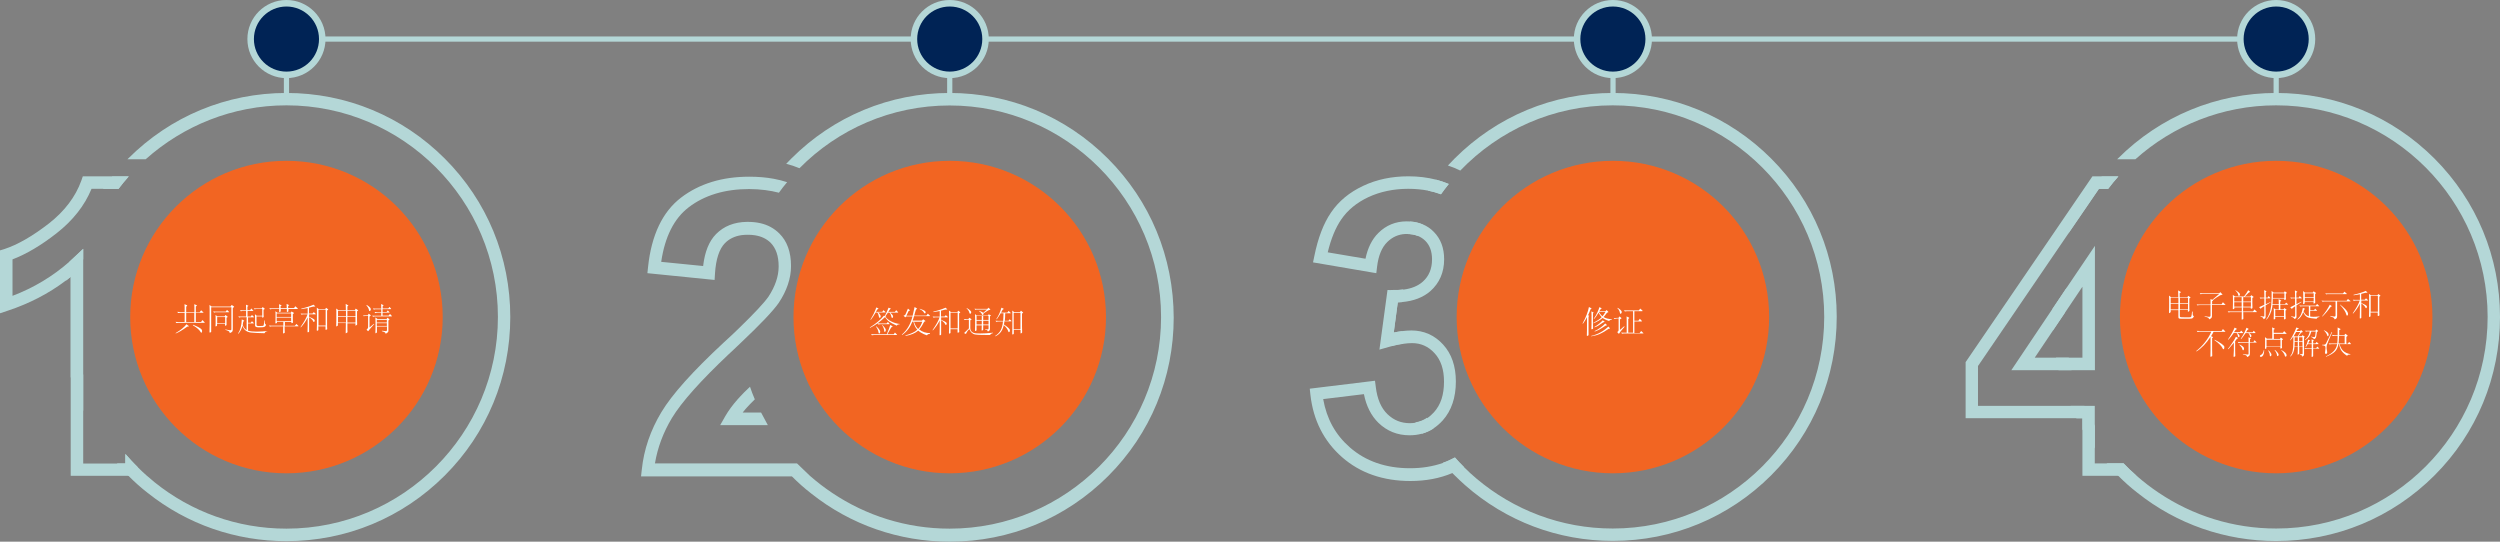
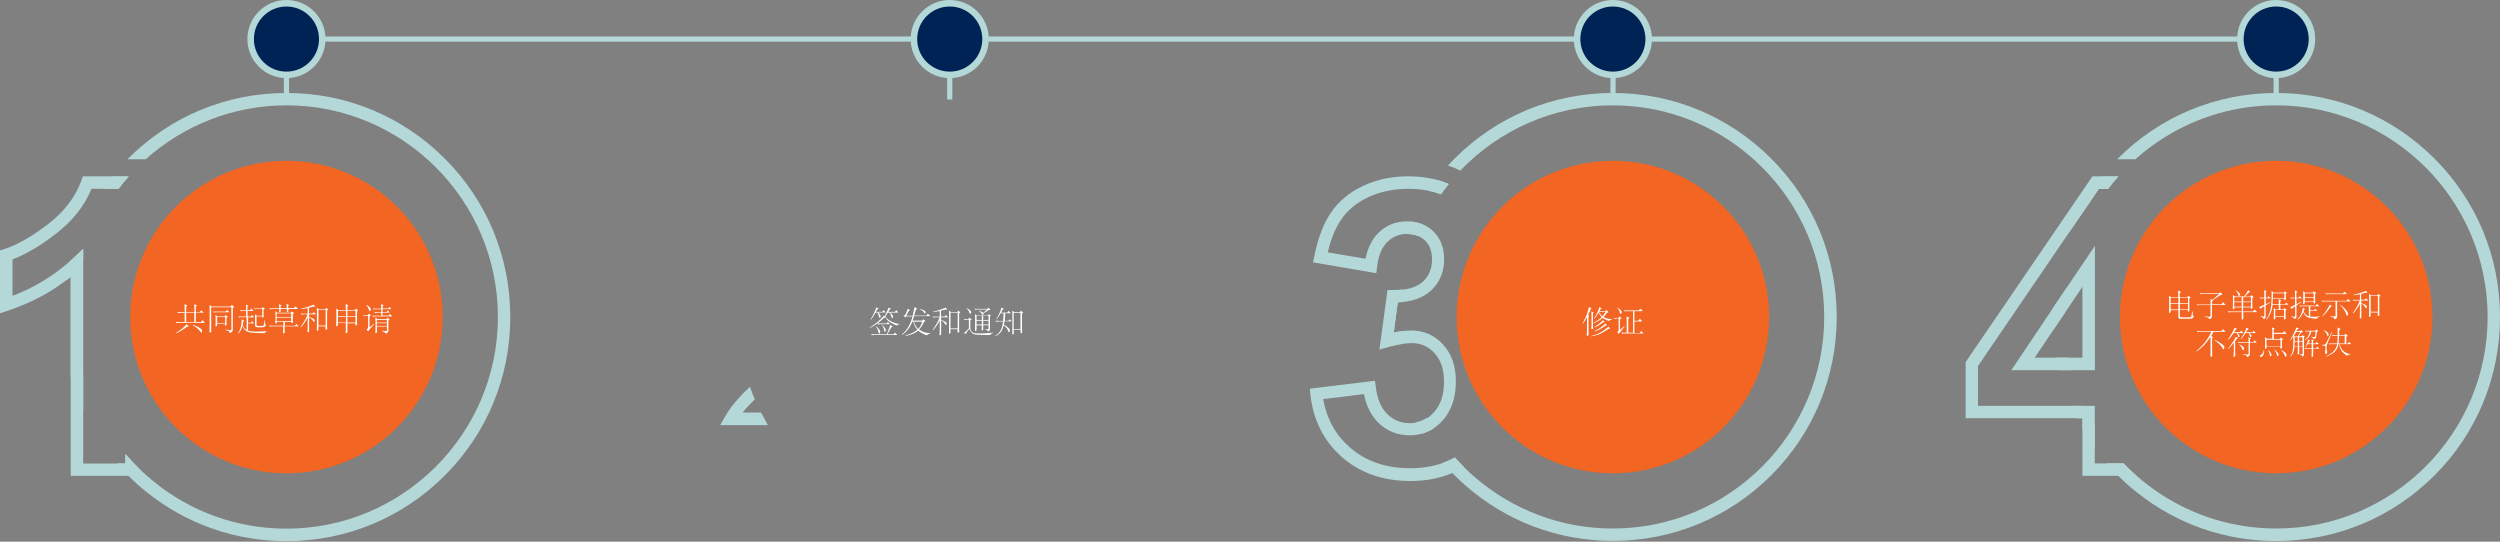
<svg xmlns="http://www.w3.org/2000/svg" version="1.1" id="Layer_1" x="0px" y="0px" viewBox="0 0 1920 416" style="enable-background:new 0 0 1920 416;" xml:space="preserve">
  <rect x="0" y="0" width="1920" height="416" fill="#808080" stroke="none" />
  <style type="text/css">
	.st0{fill:#B4D7D7;}
	.st1{fill:#002355;}
	.st2{fill:#F26522;}
	.st3{fill:#FFFFFF;}
</style>
  <rect x="1746.1" y="30" class="st0" width="4" height="46.4" />
  <rect x="1236.8" y="30" class="st0" width="4" height="46.4" />
  <rect x="218" y="30" class="st0" width="4" height="46.4" />
  <path class="st0" d="M1576.3,237.2c-0.1,2.1-0.1,4.2-0.1,6.3c0,3.5,0.1,7.1,0.3,10.5l9.3-13.8c0.1-6.6,0.6-13.1,1.5-19.4  L1576.3,237.2z M1600.8,311.7h-10.6c1.4,3.2,2.9,6.4,4.5,9.6h4.6v8.5c2.9,5,6.1,9.9,9.6,14.7V327  C1605.9,322,1603.2,317,1600.8,311.7z M1869.7,121.8c-32.5-32.5-75.6-50.4-121.6-50.4c-45.9,0-89.1,17.9-121.6,50.4  c-0.2,0.2-0.4,0.4-0.5,0.5h14c28.7-25.7,66.6-41.4,108.1-41.4c89.5,0,162.4,72.9,162.4,162.5s-72.8,162.5-162.4,162.5  c-33.3,0-64.3-10.1-90.1-27.4c-6-4-11.7-8.4-17.1-13.1c-3.5-3-6.8-6.2-10-9.6h-13c2.7,3.2,5.6,6.3,8.6,9.3l0.3,0.3  c4.7,4.7,9.6,9.1,14.8,13.1c30.2,24,67.4,37,106.5,37c45.9,0,89.1-17.9,121.6-50.4s50.3-75.7,50.3-121.7  C1920,197.5,1902.1,154.3,1869.7,121.8z M1588.8,274.7h-9.8c0.6,3.2,1.3,6.4,2,9.6h9.9C1590.1,281.2,1589.4,278,1588.8,274.7z   M1614.2,135.5c-10.9,13.4-19.5,28.3-25.9,44.1l23.6-34.5h7.1c2.5-3.3,5.1-6.5,7.9-9.6H1614.2z" />
  <path class="st0" d="M1102.8,138c-2.1,2.7-4.2,5.5-6.1,8.4c3.5,0.7,6.7,1.6,9.9,2.8c1.9-2.7,3.9-5.3,6-7.9  C1109.5,140,1106.2,138.9,1102.8,138z M1096,320.8c-2.7,1.9-5.7,3-9,3.6c1.6,2.9,3.2,5.8,5,8.7c3.2-0.9,6.1-2.2,8.9-4  C1099.1,326.4,1097.5,323.6,1096,320.8z M1360.3,121.8c-32.5-32.5-75.6-50.4-121.6-50.4s-89.1,17.9-121.6,50.4  c-1.7,1.7-3.4,3.5-5.1,5.3c3.3,1.1,6.5,2.4,9.5,3.9c29.6-30.8,71.1-50.1,117.1-50.1c89.5,0,162.4,72.9,162.4,162.5  s-72.8,162.5-162.4,162.5c-39.8,0-76.2-14.4-104.5-38.2c-3.5-2.9-6.8-6-10.1-9.3c-2.3-2.3-4.6-4.7-6.7-7.1c-3,1.6-6,3-9.2,4.1  c2.2,2.6,4.5,5.1,6.9,7.5c0.7,0.7,1.4,1.4,2.1,2.1c2.7,2.7,5.4,5.2,8.2,7.7c31.4,27.6,71.2,42.7,113.4,42.7  c45.9,0,89.1-17.9,121.6-50.4s50.3-75.7,50.3-121.7C1410.6,197.5,1392.8,154.3,1360.3,121.8z M1070.4,255.4l3.1-23.2  c1.1,0,2.2-0.1,3.2-0.2c0.2-3.3,0.6-6.5,1-9.7c-2.5,0.3-5.3,0.5-8.2,0.4h-1.4c-0.8,6.9-1.2,13.9-1.2,20.9c0,7.5,0.5,14.9,1.4,22.2  c3.4-0.9,6.5-1.5,9.4-1.9c-0.4-3.1-0.7-6.3-0.9-9.5C1074.7,254.6,1072.6,254.9,1070.4,255.4z M1083.1,170.2  c-1.5,3.1-2.8,6.3-4.1,9.5c0.4,0,0.9,0,1.3,0c3.2,0,6,0.5,8.5,1.5c1.2-2.9,2.5-5.8,3.9-8.7C1089.8,171.2,1086.6,170.4,1083.1,170.2z  " />
  <path class="st0" d="M86.2,135.5c-2.5,3.1-4.9,6.3-7.2,9.6h12c2.5-3.3,5.1-6.5,7.9-9.6H86.2z M63.9,191.1l-8,7.5  c-0.8,0.7-1.6,1.5-2.4,2.2c-1.2,4.9-2.3,9.9-3.1,14.9c1.3-1,2.7-2,3.9-3.1v76.9c2.5,9,5.7,17.7,9.6,26.1v-27.7  c-4-14.1-6.2-29.1-6.2-44.5s2.2-30.3,6.2-44.5V191.1z M341.6,121.8C309.1,89.3,266,71.4,220,71.4s-89.1,17.9-121.6,50.4  c-0.2,0.2-0.4,0.4-0.5,0.5h14c28.8-25.7,66.7-41.4,108.1-41.4c89.5,0,162.4,72.9,162.4,162.5S309.6,406,220,406  c-38.2,0-73.3-13.2-101-35.4c-4.6-3.7-9-7.6-13.1-11.7c-3.3-3.3-6.5-6.7-9.6-10.3v7.3h-6.5c2.7,3.2,5.6,6.3,8.6,9.3l0.3,0.3  c4.7,4.7,9.6,9.1,14.8,13.1c30.2,24,67.4,37,106.5,37c45.9,0,89.1-17.9,121.6-50.4s50.3-75.7,50.3-121.7S374.1,154.3,341.6,121.8z" />
  <rect x="220" y="28" class="st0" width="1528.1" height="4" />
  <ellipse class="st0" cx="220" cy="30" rx="30" ry="30" />
  <ellipse class="st1" cx="220" cy="30" rx="25" ry="25" />
  <ellipse class="st2" cx="220" cy="243.5" rx="120" ry="120" />
  <path class="st0" d="M96.3,348.7v7.3H63.9V191.1l-8,7.5c-0.8,0.7-1.6,1.5-2.4,2.2C40.7,212.1,26,221,9.6,227.2v-28  c10.5-4,21.9-10.7,33.9-20.1C56,169.3,65,157.9,70.3,145H91c2.5-3.3,5.1-6.5,7.9-9.6H63.6l-1.1,3.2c-4.4,12.4-12.8,23.5-24.9,33  c-12.4,9.6-23.9,16.3-34.3,19.7l-3.3,1v48.3l6.3-2.1c16.2-5.4,31-13,44.1-22.9c1.3-1,2.7-2,3.9-3.1v152.9h51.6v-6.5  C102.5,355.7,99.4,352.2,96.3,348.7z" />
  <rect x="727.4" y="30" class="st0" width="4" height="46.4" />
  <g>
    <g>
      <ellipse class="st0" cx="729.4" cy="30" rx="30" ry="30" />
      <ellipse class="st1" cx="729.4" cy="30" rx="25" ry="25" />
    </g>
  </g>
-   <ellipse class="st2" cx="729.4" cy="243.5" rx="120" ry="120" />
-   <path class="st0" d="M850.9,121.8c-32.5-32.5-75.6-50.4-121.6-50.4s-89.1,17.9-121.6,50.4c-1.3,1.3-2.6,2.7-3.9,4  c3.5,0.9,6.9,2,10.2,3.4C643.4,99.4,684.3,81,729.3,81c89.5,0,162.4,72.9,162.4,162.5S818.9,406,729.3,406  c-33.3,0-64.3-10.1-90.1-27.4c-6-4-11.7-8.4-17.1-13.1l-10-9.6h-13H503c2-12.1,6.4-23.8,13-34.8c7.4-12.3,22.2-28.8,43.8-49.2  c0.9-0.8,1.7-1.6,2.6-2.4c2.1-1.9,4-3.8,5.9-5.6c15.9-15,25.6-25.3,29.7-31.2c6.3-9.4,9.5-19,9.5-28.4c0-10.7-3-19.1-9-25  c-3.9-3.9-8.8-6.6-14.6-7.9c-3-0.7-6.2-1-9.6-1c-0.2,0-0.4,0-0.6,0c-9.8,0.1-17.8,3.3-23.8,9.4c-5.3,5.4-8.6,13.4-9.9,24.5  l-32.2-3.2c2.8-19.2,9.9-33.3,21-41.8c12.2-9.4,27.9-14.1,46.5-14.1c4.4,0,8.5,0.3,12.5,0.8c3.6,0.5,7.1,1.1,10.4,2  c2-2.8,4.1-5.5,6.3-8.1c-3.3-1.1-6.7-1.9-10.3-2.6c-5.9-1.1-12.2-1.6-18.9-1.6c-20.7,0-38.3,5.4-52.3,16.1  c-14.2,10.9-22.7,28.7-25.3,53.2l-0.5,4.8l51.6,5.2l0.3-4.9c0.7-11.1,3.3-18.9,7.6-23.3c3.3-3.4,7.5-5.4,12.7-6.2  c1.5-0.2,3.2-0.3,4.9-0.3c2,0,3.8,0.1,5.5,0.4c5,0.8,8.9,2.7,12,5.7c4.1,4.2,6.2,10.1,6.2,18.3c0,7.5-2.7,15.3-7.8,23.1  c-3.2,4.6-10.8,12.8-22.8,24.4c-2.8,2.7-5.7,5.5-9,8.5c-0.8,0.7-1.6,1.5-2.4,2.2c-24.1,22.4-39.8,39.9-48.1,53.7  c-8.3,13.8-13.4,28.6-15,44l-0.6,5.3h115.9c4.7,4.7,9.6,9.1,14.8,13.1c30.2,24,67.4,37,106.5,37c45.9,0,89.1-17.9,121.6-50.4  s50.3-75.7,50.3-121.7C901.3,197.5,883.4,154.3,850.9,121.8z" />
  <path class="st0" d="M584.5,316.8h-10.8h-3.3c0.7-0.9,1.4-1.7,2.1-2.6c0.3-0.4,0.7-0.8,1-1.1c1.3-1.5,3.4-3.6,6.2-6.4  c-1.4-3.2-2.6-6.4-3.7-9.7c-3.2,3-5.7,5.5-7.5,7.5c-0.8,0.9-1.5,1.6-2.1,2.3c-3.7,4.2-6.8,8.4-9.2,12.5l-4.1,7.2h25.5h11.1  L584.5,316.8z" />
  <ellipse class="st0" cx="1238.7" cy="30" rx="30" ry="30" />
  <ellipse class="st1" cx="1238.7" cy="30" rx="25" ry="25" />
  <ellipse class="st2" cx="1238.7" cy="243.5" rx="120" ry="120" />
  <path class="st0" d="M1117.5,351.4c-3,1.6-6,3-9.2,4.1c-7.7,2.7-16.1,4.1-25.4,4.1c-18.6,0-34.1-5.4-46.2-16  c-11.1-9.7-17.8-21.9-20.5-37.1l31.3-3.8c1.8,9.2,5.6,16.6,11.1,22c6.6,6.4,14.6,9.6,24,9.6c3.3,0,6.4-0.4,9.3-1.2  c3.2-0.9,6.1-2.2,8.9-4c2.6-1.7,5-3.8,7.2-6.2c6.7-7.5,10.1-17.5,10.1-29.9c0-11.8-3.3-21.3-9.8-28.4c-6.6-7.2-14.8-10.8-24.3-10.8  c-2.3,0-4.7,0.2-7.3,0.5c-2,0.3-4.1,0.6-6.3,1.1l3.1-23.2c1.1,0,2.2-0.1,3.2-0.2c9-0.8,16.3-3.6,21.8-8.4c7-6.2,10.6-14.4,10.6-24.5  c0-8.7-2.7-15.8-8-21.1c-2.4-2.5-5.3-4.4-8.4-5.7c-2.9-1.2-6.1-2-9.6-2.2c-0.9-0.1-1.8-0.1-2.8-0.1c-8.4,0-15.8,3-21.7,8.9  c-4.9,4.8-8.2,11.5-9.9,19.8l-29-4.9c2.5-10.4,6-18.9,10.4-25.3c4.9-7.2,11.9-12.9,20.8-17.1c9-4.2,19.4-6.4,30.7-6.4  c5.4,0,10.5,0.5,15.2,1.4c3.5,0.7,6.7,1.6,9.9,2.8c1.9-2.7,3.9-5.3,6-7.9c-3.1-1.3-6.3-2.4-9.7-3.3c-6.6-1.7-13.7-2.6-21.3-2.6  c-12.7,0-24.4,2.4-34.7,7.3c-10.5,4.9-18.8,11.7-24.7,20.4c-5.8,8.4-10.1,19.7-12.9,33.6l-1,4.8l48.6,8.3l0.6-5  c1-8.4,3.6-14.8,7.9-19c3.9-3.8,8.4-5.8,13.7-6.1c0.4,0,0.9,0,1.3,0c3.2,0,6,0.5,8.5,1.5c2.1,0.9,4,2.1,5.6,3.7  c3.5,3.5,5.2,8.2,5.2,14.3c0,7.3-2.4,13-7.3,17.3c-3.6,3.1-8.4,5.1-14.5,5.9c-2.5,0.3-5.3,0.5-8.2,0.4h-1.4l-2.8-0.1l-6.2,45.8l7-2  c0.7-0.2,1.5-0.4,2.2-0.6c3.4-0.9,6.5-1.5,9.4-1.9c2.3-0.3,4.5-0.5,6.4-0.5c6.8,0,12.5,2.5,17.3,7.7c4.9,5.3,7.3,12.5,7.3,21.9  c0,10.1-2.5,17.7-7.7,23.5c-1.6,1.7-3.2,3.2-5,4.4c-2.7,1.9-5.7,3-9,3.6c-1.4,0.2-2.8,0.4-4.4,0.4c-6.9,0-12.5-2.3-17.3-6.9  c-4.9-4.7-7.9-11.7-9-21l-0.6-4.7l-50.1,6.1l0.5,4.7c2.2,19.6,10.4,35.7,24.3,47.9c13.9,12.2,31.6,18.3,52.5,18.3  c11.7,0,22.5-2,32.2-6.1c3.1-1.3,6.2-2.8,9.1-4.5C1121.9,356.3,1119.6,353.9,1117.5,351.4z" />
  <ellipse class="st0" cx="1748.1" cy="30" rx="30" ry="30" />
  <ellipse class="st1" cx="1748.1" cy="30" rx="25" ry="25" />
  <ellipse class="st2" cx="1748.1" cy="243.5" rx="120" ry="120" />
  <path class="st0" d="M1587.3,220.8l-11,16.4l-31.6,47.1h64.2v-95.5L1587.3,220.8z M1599.3,274.7h-36.7l13.9-20.7l9.3-13.8l13.5-20.1  L1599.3,274.7L1599.3,274.7z M1587.3,220.8l-11,16.4l-31.6,47.1h64.2v-95.5L1587.3,220.8z M1599.3,274.7h-36.7l13.9-20.7l9.3-13.8  l13.5-20.1L1599.3,274.7L1599.3,274.7z M1587.3,220.8l-11,16.4l-31.6,47.1h64.2v-95.5L1587.3,220.8z M1599.3,274.7h-36.7l13.9-20.7  l9.3-13.8l13.5-20.1L1599.3,274.7L1599.3,274.7z M1587.3,220.8l-11,16.4l-31.6,47.1h64.2v-95.5L1587.3,220.8z M1599.3,274.7h-36.7  l13.9-20.7l9.3-13.8l13.5-20.1L1599.3,274.7L1599.3,274.7z M1587.3,220.8l-11,16.4l-31.6,47.1h64.2v-95.5L1587.3,220.8z   M1599.3,274.7h-36.7l13.9-20.7l9.3-13.8l13.5-20.1L1599.3,274.7L1599.3,274.7z M1587.3,220.8l-11,16.4l-31.6,47.1h64.2v-95.5  L1587.3,220.8z M1599.3,274.7h-36.7l13.9-20.7l9.3-13.8l13.5-20.1L1599.3,274.7L1599.3,274.7z M1587.3,220.8l-11,16.4l-31.6,47.1  h64.2v-95.5L1587.3,220.8z M1599.3,274.7h-36.7l13.9-20.7l9.3-13.8l13.5-20.1L1599.3,274.7L1599.3,274.7z M1587.3,220.8l-11,16.4  l-31.6,47.1h64.2v-95.5L1587.3,220.8z M1599.3,274.7h-36.7l13.9-20.7l9.3-13.8l13.5-20.1L1599.3,274.7L1599.3,274.7z M1587.3,220.8  l-11,16.4l-31.6,47.1h64.2v-95.5L1587.3,220.8z M1599.3,274.7h-36.7l13.9-20.7l9.3-13.8l13.5-20.1L1599.3,274.7L1599.3,274.7z   M1587.3,220.8l-11,16.4l-31.6,47.1h64.2v-95.5L1587.3,220.8z M1599.3,274.7h-36.7l13.9-20.7l9.3-13.8l13.5-20.1L1599.3,274.7  L1599.3,274.7z M1630.9,355.9h-22.1v-44.2h-89.7v-30.6l69.3-101.6L1612,145h7.1c2.5-3.3,5.1-6.5,7.9-9.6h-20l-97.4,142.7v43.1h89.7  v44.2h41.6C1637.4,362.4,1634.1,359.2,1630.9,355.9z M1576.3,237.2l-31.6,47.1h64.2v-95.5l-21.5,32L1576.3,237.2z M1599.3,220.2  v54.6h-36.7l13.9-20.7l9.3-13.8L1599.3,220.2z M1587.3,220.8l-11,16.4l-31.6,47.1h64.2v-95.5L1587.3,220.8z M1599.3,274.7h-36.7  l13.9-20.7l9.3-13.8l13.5-20.1L1599.3,274.7L1599.3,274.7z M1587.3,220.8l-11,16.4l-31.6,47.1h64.2v-95.5L1587.3,220.8z   M1599.3,274.7h-36.7l13.9-20.7l9.3-13.8l13.5-20.1L1599.3,274.7L1599.3,274.7z M1587.3,220.8l-11,16.4l-31.6,47.1h64.2v-95.5  L1587.3,220.8z M1599.3,274.7h-36.7l13.9-20.7l9.3-13.8l13.5-20.1L1599.3,274.7L1599.3,274.7z M1587.3,220.8l-11,16.4l-31.6,47.1  h64.2v-95.5L1587.3,220.8z M1599.3,274.7h-36.7l13.9-20.7l9.3-13.8l13.5-20.1L1599.3,274.7L1599.3,274.7z M1587.3,220.8l-11,16.4  l-31.6,47.1h64.2v-95.5L1587.3,220.8z M1599.3,274.7h-36.7l13.9-20.7l9.3-13.8l13.5-20.1L1599.3,274.7L1599.3,274.7z M1587.3,220.8  l-11,16.4l-31.6,47.1h64.2v-95.5L1587.3,220.8z M1599.3,274.7h-36.7l13.9-20.7l9.3-13.8l13.5-20.1L1599.3,274.7L1599.3,274.7z   M1587.3,220.8l-11,16.4l-31.6,47.1h64.2v-95.5L1587.3,220.8z M1599.3,274.7h-36.7l13.9-20.7l9.3-13.8l13.5-20.1L1599.3,274.7  L1599.3,274.7z M1587.3,220.8l-11,16.4l-31.6,47.1h64.2v-95.5L1587.3,220.8z M1599.3,274.7h-36.7l13.9-20.7l9.3-13.8l13.5-20.1  L1599.3,274.7L1599.3,274.7z" />
  <g>
    <path class="st3" d="M156.9,247.3c0.2,0.2,0.4,0.4,0.4,0.5c0,0.1-0.2,0.1-0.5,0.1h-19.7c-0.5,0-1.2,0.1-1.6,0.2l-0.7-0.9   c0.6,0,1.2,0.1,1.8,0.1h5.2v-7.1h-3.4c-0.5,0-1.2,0.1-1.6,0.2l-0.7-0.9c0.6,0,1.2,0.1,1.8,0.1h3.9V236c0-1,0-1.6-0.1-2.4l1.8,0.8   c0.2,0.1,0.3,0.2,0.3,0.3c0,0.1-0.1,0.2-0.2,0.3l-0.6,0.5v4.3h6.3V236c0-1,0-1.6-0.1-2.4l1.8,0.8c0.2,0.1,0.3,0.2,0.3,0.2   c0,0.1-0.1,0.2-0.3,0.3l-0.6,0.5v4.4h2.9l1.2-1.5l1.5,1.4c0.2,0.2,0.3,0.3,0.3,0.4s-0.1,0.1-0.5,0.1h-5.4v7.1h4l1.1-1.5   L156.9,247.3z M145,250.4c0.1,0.1,0.1,0.1,0.1,0.2c0,0-0.1,0-0.2,0.1c-0.8,0-1,0.1-1.3,0.3c-3.8,2.7-6.3,4.2-8.6,5.1l-0.1-0.3   c3.7-2.1,6.9-4.8,8.3-6.8L145,250.4z M149.2,247.4v-7.1H143v7.1H149.2z M148.3,249.4c3.8,1.6,5.5,2.5,6.5,3.6   c0.3,0.4,0.4,0.8,0.4,1.3c0,0.6-0.2,1.2-0.5,1.2c-0.3,0-0.4-0.1-0.7-0.6c-0.6-1.2-2.7-3.3-5.9-5.1L148.3,249.4z" />
    <path class="st3" d="M179.6,235.3c0.1,0.1,0.2,0.2,0.2,0.3c0,0.1,0,0.2-0.2,0.3l-0.8,0.6v15.5c0,2.4,0,2.8-2,3.7   c-0.1,0-0.2,0.1-0.2,0.1c-0.1,0-0.2-0.1-0.2-0.3c-0.1-1-0.8-1.4-3.4-2.2l0.1-0.3c1.8,0.4,2.9,0.6,3.6,0.6c0.9,0,1-0.3,1-0.9v-16.7   h-15.5v16c0,0.4,0,2.3,0,2.7c0,0.3-0.1,0.5-0.6,0.6c-0.2,0.1-0.4,0.1-0.5,0.1c-0.2,0-0.2-0.2-0.2-0.6c0-0.7,0.1-4.3,0.1-5.1v-12   c0-1,0-2.6-0.1-3.5l1.6,1.2h14.6l0.8-1.2L179.6,235.3z M175.7,239.3c0.2,0.2,0.3,0.3,0.3,0.4c0,0.1-0.1,0.1-0.4,0.1h-9.6   c-0.5,0-1.2,0.1-1.6,0.3l-0.7-0.9c0.6,0,1.2,0.1,1.8,0.1h7.9l0.9-1.3L175.7,239.3z M174.7,243.1c0.1,0.1,0.2,0.2,0.2,0.3   c0,0.1-0.1,0.1-0.2,0.2L174,244v3.5c0,0.3,0,1.6,0,1.9c0,0.3-0.1,0.5-0.5,0.6c-0.3,0.1-0.4,0.2-0.5,0.2c-0.1,0-0.2-0.1-0.2-0.3   v-1.2h-6.1v1c0,0.5,0,0.6-0.5,0.8c-0.2,0.1-0.4,0.2-0.5,0.2c-0.1,0-0.2-0.1-0.2-0.3v-0.2c0-0.6,0.1-1.2,0.1-1.9v-4.6   c0-0.7,0-1.1-0.1-1.8l1.5,1.1h5.4l0.8-1.1L174.7,243.1z M172.9,248.2v-4.7h-6.1v4.7H172.9z" />
    <path class="st3" d="M205.4,254.3c-1.1,0.2-1.7,0.6-2,1.3c-0.1,0.2-0.2,0.3-0.5,0.3c-2.8,0-9-0.3-10.3-0.5c-3.5-0.6-5.2-2-6.4-5.2   c-0.6,2.5-1.7,4.5-3.1,6.1l-0.3-0.2c1.9-2.7,2.7-6.3,2.9-10.8l1.7,0.9c0.1,0,0.2,0.1,0.2,0.2c0,0-0.1,0.1-0.2,0.2l-0.6,0.4   c-0.1,1-0.2,1.8-0.4,2.7c0.7,1.8,1.6,3,3,3.8v-9.9h-4.1c-0.5,0-1.2,0.1-1.6,0.3l-0.7-0.9c0.6,0,1.2,0.1,1.8,0.1h4.2v-4.3h-2.4   c-0.5,0-1.2,0.1-1.6,0.3l-0.7-0.9c0.6,0,1.2,0.1,1.8,0.1h2.9v-1.1c0-0.9,0-2.4-0.1-3.2l1.6,0.7c0.2,0.1,0.3,0.2,0.3,0.2   c0,0.1-0.1,0.1-0.8,0.6v2.7h2.1l0.9-1.3l1.3,1.4c0.2,0.2,0.3,0.3,0.3,0.4c0,0.1-0.1,0.1-0.3,0.1h-4.2v4.3h2.5l0.9-1.2l1.3,1.3   c0.2,0.2,0.3,0.3,0.3,0.4s-0.1,0.1-0.4,0.1h-4.2v4.2h2.1l0.9-1.2l1.2,1.2c0.2,0.2,0.3,0.3,0.3,0.4c0,0.1-0.1,0.1-0.3,0.1h-4.2v5.6   c1.5,0.5,4,0.7,6.6,0.7c2.9,0,5.9-0.2,8.2-0.5L205.4,254.3z M203.2,246c0,2.2,0.3,2.8,0.9,3.2c0.1,0.1,0.2,0.2,0.2,0.3   c0,0.1,0,0.2-0.1,0.3c-0.7,1.3-1.2,1.3-2.4,1.5c-0.8,0.1-1.7,0.1-2.7,0.1c-1.4,0-3.2,0-3.2-1.5v-5.4c0-0.9,0-2.4-0.1-3.2l1.4,1.2   h4.2v-5.2h-4.2c-0.5,0-1.2,0.1-1.6,0.3l-0.7-0.8c0.6,0,1.2,0.1,1.8,0.1h4.3l0.7-1.1l1.5,1.2c0.1,0.1,0.2,0.2,0.2,0.2   s-0.1,0.1-0.2,0.2l-0.8,0.5v3.5c0,0.6,0,1.3,0.1,1.8v0.1c0,0.3-0.1,0.3-0.7,0.6c-0.2,0.1-0.3,0.1-0.3,0.1c-0.1,0-0.1-0.1-0.1-0.2   v-0.8H197v6.4c0,0.7,0.4,1,1.9,1c0.6,0,1.7,0,2.7-0.1c0.9-0.1,1.2-0.2,1.2-4.2H203.2z" />
    <path class="st3" d="M229,250.1c0.2,0.2,0.3,0.3,0.3,0.4c0,0.1-0.1,0.1-0.4,0.1h-10.3c0,1.8,0,3.5,0.1,4.5v0.2   c0,0.3-0.1,0.4-0.6,0.6c-0.2,0.1-0.4,0.2-0.5,0.2c-0.2,0-0.2-0.2-0.2-0.6v-0.2c0-1.4,0.1-3.3,0.1-4.7h-8.6c-0.5,0-1.2,0.1-1.6,0.3   l-0.7-0.9c0.6,0,1.2,0.1,1.8,0.1h9.2v-2.9h-4.9v0.7c0,0.2,0,0.2-0.5,0.4c-0.2,0.1-0.4,0.1-0.5,0.1c-0.2,0-0.2-0.1-0.2-0.3V248   c0-0.8,0.1-1.9,0.1-2.7v-4.9c0-0.3,0-1-0.1-1.4l1.5,1.2h10.3l0.6-1l1.7,1c0.1,0.1,0.2,0.1,0.2,0.2c0,0.1,0,0.1-0.1,0.2l-0.8,0.6   v3.9c0,1,0,1.8,0.1,2.4v0.1c0,0.2-0.1,0.3-0.6,0.5c-0.2,0.1-0.4,0.1-0.5,0.1c-0.1,0-0.1-0.1-0.1-0.2v-0.7h-5v2.9h7.7l1.1-1.4   L229,250.1z M228.5,236.7c0.2,0.1,0.2,0.3,0.2,0.4c0,0.1-0.1,0.2-0.3,0.2h-6.9c0,0.2,0,1.4,0,1.7c0,0.4-0.8,0.6-1,0.6   s-0.2-0.1-0.2-0.4c0-0.3,0-1.6,0-1.9h-4.7c0,0.2,0,1.4,0,1.7c0,0.2-0.1,0.3-0.5,0.5c-0.2,0.1-0.4,0.2-0.5,0.2   c-0.1,0-0.2-0.1-0.2-0.5c0-0.3,0-1.6,0-1.9h-5.3c-0.5,0-1.2,0.1-1.6,0.3l-0.7-0.9c0.6,0,1.2,0.1,1.8,0.1h5.8v-1.1   c0-0.6,0-1.3-0.1-2.1l1.7,0.8c0.2,0.1,0.3,0.1,0.3,0.2c0,0.1,0,0.1-0.8,0.5v1.6h4.7v-1.2c0-0.6,0-1.3-0.1-2.1l1.7,0.8   c0.2,0.1,0.3,0.1,0.3,0.2c0,0.1-0.1,0.1-0.8,0.5v1.7h4.5l1-1.4L228.5,236.7z M223.6,243.4v-2.7h-11.1v2.7H223.6z M223.6,246.7v-2.8   h-11.1v2.8H223.6z" />
    <path class="st3" d="M242.5,241.1c0.1,0.1,0.1,0.2,0.1,0.2s-0.1,0.1-0.2,0.1h-5v1.9c2.2,0.9,3.9,1.8,4.2,2.4   c0.1,0.2,0.1,0.4,0.1,0.5c0,0.6-0.3,1.1-0.7,1.1c-0.2,0-0.4-0.3-0.5-0.6c-0.2-0.6-1.3-2-3.1-3.1v6c0,2.1,0,4,0,4.7v0.2   c0,0.3-0.1,0.4-0.5,0.6c-0.2,0.1-0.4,0.1-0.5,0.1c-0.1,0-0.2-0.1-0.2-0.4v-0.3c0.1-1.4,0.1-3.6,0.1-4.9v-5.8   c-1.3,2.7-3.2,5.4-5.2,7.6l-0.3-0.2c2.9-4.2,4.5-7.1,5.4-9.8h-3c-0.5,0-1.2,0.1-1.6,0.3l-0.7-0.9c0.6,0,1.2,0.1,1.8,0.1h3.6v-4.3   c-1.6,0.3-3.3,0.6-4.8,0.8l-0.1-0.4c3.6-0.8,6.7-1.8,9.4-3l1.2,1.1c0.1,0.1,0.1,0.2,0.1,0.2c0,0.1,0,0.1-0.4,0.1   c-0.4,0-1,0.1-1.3,0.1c-0.9,0.3-1.9,0.5-3.1,0.8v4.5h2.7l1-1.1L242.5,241.1z M251.9,237.5c0.1,0.1,0.2,0.2,0.2,0.3   s-0.1,0.1-0.2,0.2l-0.7,0.4v10.8c0,1.8,0,2.5,0.1,3.2c0,0.1,0,0.2,0,0.2c0,0.3-0.1,0.4-0.6,0.6c-0.2,0.1-0.4,0.1-0.5,0.1   c-0.1,0-0.2-0.1-0.2-0.3v-2.4h-5.5v2.7c0,0.3-0.1,0.4-0.5,0.6c-0.2,0.1-0.4,0.1-0.5,0.1c-0.2,0-0.2-0.1-0.2-0.5v-0.2   c0-1.4,0.1-2.4,0.1-3.8v-10.5c0-0.9,0-2-0.1-2.7l1.5,1.1h4.9l0.8-1L251.9,237.5z M250.1,250v-12.1h-5.5V250H250.1z" />
    <path class="st3" d="M275,238.3c0.1,0,0.1,0.1,0.1,0.1s0,0.1-0.2,0.2l-0.7,0.5v6.6c0,0.6,0.1,3.5,0.1,3.5c0,0.3-1.2,0.9-1.2,0.9   c-0.1,0-0.1-0.1-0.1-0.3v-1.5h-6.2v1.9c0,2.6,0,4,0.1,4.7v0.1c0,0.3-0.1,0.3-0.6,0.6c-0.4,0.3-0.6,0.4-0.7,0.4c0,0-0.1,0-0.1-0.1   v-0.1c0.1-1.6,0.1-3.1,0.1-5.8v-1.9h-6.1v1.8c0,0.3-1.1,0.8-1.2,0.8c-0.1,0-0.1-0.1-0.1-0.2c0-0.9,0.1-2.6,0.1-4.6V239   c0-0.6,0-1.4-0.1-2.1l1.6,1.3h5.8V237c0-1.8,0-2.7-0.1-3.6l2,1.2c0,0,0.1,0.1,0.1,0.1c0,0,0,0.1-0.1,0.1l-0.7,0.5v2.9h5.7l0.7-1.2   L275,238.3z M265.7,242.8v-4.1h-6.1v4.1H265.7z M265.7,247.7v-4.4h-6.1v4.4H265.7z M273,242.8v-4.1h-6.2v4.1H273z M273,247.7v-4.4   h-6.2v4.4H273z" />
    <path class="st3" d="M287.4,248.9c-3.2,3.6-4,4.5-4.4,5.2c-0.1,0.2-0.2,0.2-0.3,0.2c-0.1,0-0.1,0-0.2-0.1l-1-1   c0.8-0.6,1.2-1.4,1.2-2v-8.8l-2.1,0.2c-0.4,0-0.7,0.1-1.1,0.3l-0.8-0.6c0.5,0,1,0,1.4-0.1l2.4-0.3l0.7-1l1.4,1.1   c0.1,0.1,0.2,0.2,0.2,0.3s-0.1,0.1-0.2,0.2l-0.8,0.6v8.4l3.3-2.8L287.4,248.9z M281.7,234.2c2.4,1.6,3.1,2.5,3.1,3.3   c0,0.7-0.5,1.4-0.8,1.4c-0.4,0-0.5-0.1-0.6-0.6c-0.1-0.8-0.5-2.1-2-3.8L281.7,234.2z M300.8,242.5c0.1,0.1,0.2,0.3,0.2,0.3   c0,0.1-0.1,0.2-0.4,0.2h-12.5c-0.5,0-1.2,0.1-1.6,0.3l-0.7-0.9c0.6,0,1.2,0.1,1.8,0.1h5.2v-2.3h-2.9c-0.5,0-1.2,0.1-1.6,0.3   l-0.7-0.9c0.6,0,1.2,0.1,1.8,0.1h3.4v-2.2h-4.1c-0.5,0-1.2,0.1-1.6,0.3l-0.7-0.9c0.6,0,1.2,0.1,1.8,0.1h4.6c0-1,0-2.6-0.1-3.5   l1.7,0.8c0.2,0.1,0.2,0.1,0.2,0.2c0,0.1-0.1,0.2-0.7,0.7v1.7h4.3l0.9-1.2l1.1,1.2c0.1,0.2,0.2,0.3,0.2,0.4c0,0.1-0.1,0.1-0.3,0.1   h-6.3v2.2h3.1l0.9-1.2l1.2,1.3c0.1,0.2,0.2,0.3,0.2,0.3c0,0.1-0.1,0.1-0.4,0.1h-5v2.3h4.6l1.1-1.3L300.8,242.5z M298.9,245.1   c0.1,0.1,0.2,0.2,0.2,0.3s-0.1,0.2-0.2,0.3l-0.6,0.4v7.9c0,0.9-0.2,1.2-1.8,2.2c-0.1,0-0.1,0.1-0.2,0.1c-0.1,0-0.1-0.1-0.2-0.2   c-0.2-0.7-0.7-1.2-2.8-1.7l0-0.4c1.2,0.2,2.1,0.3,2.7,0.3c1,0,1.2-0.3,1.2-0.9v-2.6h-7.7v4.3c0,0.3-0.1,0.4-0.6,0.7   c-0.2,0.1-0.3,0.2-0.4,0.2c-0.1,0-0.2-0.2-0.2-0.6c0-0.5,0.1-3.2,0.1-3.4v-4.7c0-1,0-2.6-0.1-3.5l1.6,1.2h7l0.7-1L298.9,245.1z    M297.1,247.7v-2.1h-7.7v2.1H297.1z M297.1,250.3v-2.1h-7.7v2.1H297.1z" />
  </g>
  <g>
    <path class="st3" d="M690.8,249.1c-1.2,0-1.7,0.3-2,0.9c0,0-0.1,0.1-0.1,0.1c0,0-0.1,0-0.2-0.1c-5.2-2.3-6.9-3.6-8.8-6.5   c-3.9,3.7-7.2,6.1-11.5,8.3l-0.2-0.3c4.9-3,9-6.6,10.9-9.1l0.6,0.3c1.3-2.5,2.2-4.5,2.9-6.4l1.6,0.6c0.1,0,0.2,0.1,0.2,0.2   s-0.1,0.1-0.2,0.1c-0.5,0.2-1.1,1.2-1.8,2.3h5.1l1-1.3l1.3,1.4c0.2,0.2,0.2,0.3,0.2,0.4c0,0.1-0.1,0.1-0.3,0.1h-5.8   c1.3,1.1,2.1,2.1,2.2,2.8v0.1c0,0.6-0.3,1.2-0.7,1.2c-0.3,0-0.5-0.4-0.6-0.9c-0.1-0.8-0.7-2.3-1.4-3.2h-1.3c-0.6,1-1.2,1.9-1.9,2.8   c0.6,0.3,0.6,0.4,0.6,0.4s-0.1,0.1-0.5,0.1c2.1,2.8,6.7,5,10.8,5.4V249.1z M679.9,239.5c0.2,0.2,0.2,0.3,0.2,0.4   c0,0.1-0.1,0.1-0.3,0.1h-5.4c1.5,1.3,2,2.5,2,3s-0.3,1.1-0.8,1.1c-0.3,0-0.5-0.4-0.6-0.9c-0.1-0.7-0.5-2.3-1.2-3.2h-1.3   c-1.2,2.1-2.7,4.4-3.7,5.6l-0.3-0.2c1.8-2.8,3.5-6.2,4.5-9.3l1.5,0.7c0.1,0.1,0.2,0.1,0.2,0.2c0,0.1-0.1,0.1-0.3,0.2   c-0.3,0.1-0.8,0.6-1.1,1.2c-0.2,0.4-0.4,0.7-0.6,1.1h4.9l0.9-1.3L679.9,239.5z M688.7,256.8c0.2,0.2,0.3,0.3,0.3,0.4   c0,0.1-0.1,0.1-0.4,0.1h-17.5c-0.5,0-1.1,0.1-1.5,0.2l-0.6-0.9c0.5,0,1.1,0.1,1.6,0.1h10.4c1.4-3.2,2.1-5,2.7-7.1l1.7,0.9   c0.1,0,0.2,0.1,0.2,0.2s-0.1,0.1-0.3,0.2c-0.6,0.3-0.7,0.4-1.2,1.2c-0.2,0.5-0.9,1.5-2.6,4.6h4.9l0.9-1.3L688.7,256.8z M673,250.6   c0.6,0.5,3,2.8,3,4.2c0,0.7-0.4,1.4-0.8,1.4c-0.2,0-0.4-0.3-0.5-0.9c-0.2-1.4-0.7-2.8-1.9-4.4L673,250.6z M683,248.5   c0.1,0.2,0.2,0.3,0.2,0.4c0,0.1-0.1,0.1-0.4,0.1h-6.8c-0.5,0-1.1,0.1-1.5,0.2l-0.6-0.9c0.5,0,1.1,0.1,1.6,0.1h5.4l1-1.1L683,248.5z    M677.6,249.5c1.5,1.5,2.5,2.8,2.7,3.7c0,0.1,0,0.2,0,0.3c0,0.7-0.4,1.4-0.8,1.4c-0.3,0-0.5-0.3-0.5-1.3c0-0.8-0.6-2.4-1.6-4   L677.6,249.5z" />
    <path class="st3" d="M714.2,256.4c-1.3,0.1-1.8,0.4-2.2,1c0,0.1-0.1,0.1-0.2,0.1c0,0-4-1.2-6.6-3.6c-2.3,2-5.4,3.3-9.7,4.1   l-0.1-0.4c4-1.2,7-2.4,9.1-4.4c-1.6-1.7-2.5-3.7-3-6.2h-0.8c-1.6,4-3.8,7.4-7.9,10.3l-0.2-0.3c4.2-3.7,6.6-7.9,8.2-14H696l-0.6,0.6   c-0.1,0.1-0.2,0.1-0.2,0.1c0,0-0.1,0-0.1-0.1l-1.2-1.2c1.2-0.3,1.3-0.5,1.7-1.4l1.7-4l1.4,1.2c0.1,0.1,0.1,0.1,0.1,0.2   s0,0.1-0.1,0.1l-0.9,0.4l-1.7,3.6h4.8c0.5-2,1-4.2,1.5-6.7l1.8,1.1c0.1,0.1,0.2,0.1,0.2,0.2c0,0-0.1,0.1-0.2,0.1   c-0.4,0.2-0.8,0.7-1,1.3c-0.4,1.4-0.7,2.7-1.1,3.9h9.3l1.2-1.5l1.5,1.5c0.1,0.1,0.2,0.3,0.2,0.3s-0.1,0.1-0.3,0.1h-12   c-0.3,1.2-0.7,2.3-1.1,3.4h7.2l0.9-1l1.6,1.2c0.1,0.1,0.2,0.1,0.2,0.2s-0.1,0.1-0.3,0.2c-0.6,0.1-0.8,0.4-1.2,1.1   c-1,2.1-2.1,3.7-3.4,5.1c2.4,1.9,5.3,2.9,8.3,2.8V256.4z M701.9,247.1c0.8,2.4,1.9,4.3,3.2,5.6c1.4-1.4,2.4-3.2,3.2-5.6H701.9z    M706.4,237.1c1.9,0.6,3.8,1.4,4.3,2.1c0.1,0.2,0.2,0.4,0.2,0.6c0,0.4-0.2,0.9-0.6,0.9c-0.3,0-0.5-0.2-0.7-0.6   c-0.2-0.5-1.1-1.7-3.3-2.7L706.4,237.1z" />
    <path class="st3" d="M727.9,243.4c0.1,0.1,0.1,0.2,0.1,0.2c0,0-0.1,0.1-0.2,0.1h-5v1.9c2.2,0.9,3.9,1.8,4.2,2.4   c0.1,0.2,0.1,0.4,0.1,0.5c0,0.6-0.3,1.1-0.7,1.1c-0.2,0-0.4-0.3-0.5-0.6c-0.2-0.6-1.3-2-3.1-3.1v6c0,2.1,0,4,0,4.7v0.2   c0,0.3-0.1,0.4-0.5,0.6c-0.2,0.1-0.4,0.1-0.5,0.1c-0.1,0-0.2-0.1-0.2-0.4v-0.3c0.1-1.4,0.1-3.6,0.1-4.9v-5.8   c-1.3,2.7-3.2,5.4-5.2,7.6l-0.3-0.2c2.9-4.2,4.5-7.1,5.4-9.8h-3c-0.5,0-1.2,0.1-1.6,0.3l-0.7-0.9c0.6,0,1.2,0.1,1.8,0.1h3.6v-4.3   c-1.6,0.3-3.3,0.6-4.8,0.8l-0.1-0.4c3.6-0.8,6.7-1.8,9.4-3l1.2,1.1c0.1,0.1,0.1,0.2,0.1,0.2c0,0.1,0,0.1-0.4,0.1   c-0.4,0-1,0.1-1.3,0.1c-0.9,0.3-1.9,0.5-3.1,0.8v4.5h2.7l1-1.1L727.9,243.4z M737.3,239.7c0.1,0.1,0.2,0.2,0.2,0.3   s-0.1,0.1-0.2,0.2l-0.7,0.4v10.8c0,1.8,0,2.5,0.1,3.2c0,0.1,0,0.2,0,0.2c0,0.3-0.1,0.4-0.6,0.6c-0.2,0.1-0.4,0.1-0.5,0.1   c-0.1,0-0.2-0.1-0.2-0.3v-2.4H730v2.7c0,0.3-0.1,0.4-0.5,0.6c-0.2,0.1-0.4,0.1-0.5,0.1c-0.2,0-0.2-0.1-0.2-0.5v-0.2   c0-1.4,0.1-2.4,0.1-3.8v-10.5c0-0.9,0-2-0.1-2.7l1.5,1.1h4.9l0.8-1L737.3,239.7z M735.5,252.2v-12.1H730v12.1H735.5z" />
    <path class="st3" d="M762.6,255.8c-1,0.2-1.7,0.6-2,1.2c-0.1,0.2-0.3,0.3-0.6,0.3c-5,0-9-0.1-10.9-0.4c-2.3-0.3-3.7-2-4.2-3.3   c-0.2-0.4-0.3-0.7-0.5-0.7c-0.4,0-1.8,1.8-2.4,3.3c-0.1,0.2-0.1,0.2-0.2,0.2c0,0-0.1,0-0.2,0l-1.2-0.6l3.7-3.6v-6.6h-1.9   c-0.5,0-1,0.1-1.3,0.2l-0.7-0.8c0.6,0.1,1.2,0.1,1.6,0.1h1.9l0.7-1.1l1.6,1.1c0.1,0.1,0.2,0.1,0.2,0.2c0,0,0,0.1-0.2,0.2l-0.8,0.5   v5.9c0,2.5,1.7,3.9,4.4,4.1c0.7,0,1.8,0.1,2.9,0.1c2.7,0,6.4-0.2,10.1-0.6V255.8z M742.5,236.6c1.5,0.8,3.4,2.2,3.4,3.2   c0,0.6-0.5,1.2-0.8,1.2c-0.3,0-0.4-0.1-0.6-0.8c-0.2-1-1-2.4-2.2-3.4L742.5,236.6z M760.5,237.7c0.1,0.1,0.1,0.2,0.1,0.2   c0,0.1-0.1,0.1-0.3,0.1c-0.8,0-1.8,0.5-5,2.7c0,0.1,0.1,0.2,0.1,0.3c0,0.4-0.4,0.9-0.8,0.9c-0.2,0-0.3,0-0.5-0.6   c-0.4-0.9-1.1-1.6-2.2-2.4l0.1-0.2c1.7,0.6,2.5,1,3.1,1.6l3-2.6h-7.7c-0.6,0-1,0.1-1.3,0.3l-0.7-0.9c0.6,0.1,1.1,0.1,1.5,0.1h8.4   l1-0.9L760.5,237.7z M760.9,242.1c0.1,0,0.1,0.1,0.1,0.2c0,0,0,0.1-0.1,0.1l-0.6,0.5v9.5c0,1.1-0.1,1.4-1.5,2.2c0,0-0.1,0-0.1,0   c-0.1,0-0.1,0-0.1-0.1c-0.2-0.8-0.5-1.2-2.1-1.5l0.1-0.3c0.9,0.2,1.5,0.3,1.9,0.3c0.6,0,0.7-0.3,0.7-0.8v-2.4h-4.1   c0,1.7,0,2.5,0,3.1c0,0.1,0,0.1,0,0.2c0,0.3-0.1,0.4-0.5,0.6c-0.2,0.1-0.4,0.2-0.5,0.2c-0.2,0-0.2-0.1-0.2-0.5v-0.3   c0.1-1.1,0.1-2.2,0.1-3.2h-4v3.6c0,0.3-0.1,0.4-0.6,0.6c-0.2,0.1-0.3,0.1-0.4,0.1c-0.2,0-0.2-0.1-0.2-0.5c0-0.6,0.1-3.5,0.1-4.2   v-5.3c0-0.8,0-2.2-0.1-3l1.3,1.1h8.6l0.6-0.9L760.9,242.1z M754,245.7v-3.1h-4v3.1H754z M754,249.2v-2.9h-4v2.9H754z M759.2,245.7   v-3.1h-4.1v3.1H759.2z M759.2,249.2v-2.9h-4.1v2.9H759.2z" />
    <path class="st3" d="M776.5,246.2c0.2,0.1,0.3,0.3,0.3,0.4c0,0.1-0.1,0.2-0.4,0.2h-5c-0.1,0.9-0.2,1.7-0.4,2.4   c2.8,1.8,4.2,3.3,4.5,3.9c0.1,0.3,0.1,0.6,0.1,0.8c0,0.7-0.4,1.2-0.8,1.2c-0.2,0-0.3,0-0.5-0.8c-0.4-1.1-1.3-2.8-3.4-4.6   c-1,4.4-2.9,6.8-6.4,8.6l-0.2-0.3c3.8-2.5,5.4-5.4,6-11.1h-3.5c-0.5,0-1.2,0.1-1.6,0.3l-0.7-0.9c0.6,0,1.2,0.1,1.8,0.1h4.1   c0.2-1.7,0.2-3.6,0.3-5.8h-2.2c-0.9,1.6-2,3.2-3,4.6l-0.3-0.2c1.8-2.6,3.2-6.1,3.9-8.7l1.5,0.7c0.2,0.1,0.3,0.2,0.3,0.3   c0,0.1-0.1,0.1-0.3,0.2c-0.4,0.1-0.5,0.2-0.9,0.9c-0.3,0.6-0.6,1.1-0.9,1.7h4.8l1-1.3l1.4,1.3c0.2,0.2,0.3,0.3,0.3,0.4   c0,0.1-0.1,0.1-0.4,0.1h-3.9c0,2.2-0.1,4.1-0.3,5.8h2.8l0.9-1.2L776.5,246.2z M785.6,239.9c0.1,0.1,0.2,0.2,0.2,0.2   c0,0.1,0,0.1-0.1,0.2l-0.8,0.5v9.9c0,1.8,0,3.3,0.1,4.4v0.1c0,0.3-0.1,0.4-0.6,0.7c-0.2,0.1-0.4,0.2-0.5,0.2   c-0.1,0-0.1-0.1-0.1-0.4v-2.3h-5.2v2.8c0,0.3-0.1,0.4-0.6,0.6c-0.2,0.1-0.3,0.1-0.4,0.1c-0.1,0-0.2-0.2-0.2-0.6v-0.2   c0-1.4,0.1-3.6,0.1-4.9v-10.2c0-0.6,0-1.7-0.1-2.5l1.5,1.2h4.4l0.8-1.1L785.6,239.9z M783.7,252.9v-12.6h-5.2v12.6H783.7z" />
  </g>
  <g>
    <path class="st3" d="M1222.1,236.7c0.2,0.1,0.3,0.2,0.3,0.2c0,0.1-0.1,0.1-0.3,0.2c-0.4,0.2-0.6,0.4-0.7,0.8   c-0.6,1.6-1.2,3-1.8,4.2l0.7,0.3c0.1,0,0.2,0.1,0.2,0.2s-0.5,0.5-0.5,0.6v10c0,0.6,0,3.3,0,3.9c0,0.4-0.1,0.5-0.5,0.7   c-0.2,0.1-0.4,0.2-0.6,0.2c-0.2,0-0.2-0.2-0.2-0.6c0-0.6,0.1-3.6,0.1-4.2v-9.6c-1,1.9-1.9,3.5-3.1,5l-0.3-0.2   c2.7-4.8,4.3-9.4,4.9-12.6L1222.1,236.7z M1236.3,251.9c0.1,0.1,0.2,0.2,0.2,0.3c0,0.1-0.1,0.1-0.4,0.2c-0.5,0-0.7,0.1-1.1,0.4   c-4.6,3.2-7.8,4.7-12.9,5.5l-0.1-0.3c5.4-1.2,10.1-4.1,13.2-7.2L1236.3,251.9z M1223.6,239.9c0.2,0.1,0.3,0.2,0.3,0.2   c0,0.1,0,0.1-0.1,0.2l-0.4,0.3v8c0,1.7,0,2.5,0.1,3.5v0.1c0,0.3-0.1,0.4-0.6,0.6c-0.2,0.1-0.3,0.1-0.5,0.1c-0.2,0-0.2-0.2-0.2-0.7   c0-1.3,0.1-2.4,0.1-3.6v-6.4c0-0.9,0-2.4-0.1-3.1L1223.6,239.9z M1235.1,239.4c0.1,0.1,0.2,0.2,0.2,0.3s-0.1,0.1-0.2,0.1   c-0.5,0.1-1,0.4-1.4,1c-0.7,1-1.3,1.8-2.2,2.7c1.7,1,3.8,1.5,6.5,1.7l0,0.3c-1.2,0.1-1.7,0.4-2,0.8c-0.1,0.1-0.1,0.2-0.3,0.2   c-0.2,0-3.3-1.1-4.9-2.3c-1.6,1.4-3.8,2.7-7,4.1l-0.1-0.3c3.1-1.7,5-3,6.4-4.4c-0.9-0.9-1.6-2-2.4-3.5c-2,3.3-2.5,3.9-3.5,4.9   l-0.2-0.2c2-2.7,3.9-7,4.3-8.9l1.5,0.7c0.2,0.1,0.3,0.2,0.3,0.3c0,0.1-0.1,0.1-0.3,0.2c-0.3,0.1-0.4,0.3-0.8,0.8   c-0.2,0.4-0.5,0.7-0.7,1.1h4.7l0.9-0.9L1235.1,239.4z M1232.1,246.8c0.2,0.1,0.2,0.2,0.2,0.3c0,0.1-0.1,0.1-0.3,0.2   c-0.4,0.1-0.5,0.2-0.9,0.4c-3.5,2.4-4.4,3-6.5,3.7l-0.1-0.3c2.9-1.7,4.9-3.4,6.4-5.1L1232.1,246.8z M1234,249.5   c0.1,0.1,0.2,0.2,0.2,0.2c0,0.1-0.1,0.2-0.4,0.2c-0.5,0.1-0.6,0.1-1.2,0.5c-3.7,2.5-5.4,3.4-7.8,4.2l-0.2-0.3   c3.3-1.5,6.7-4.1,8.2-5.9L1234,249.5z M1227.9,239.5c0.5,1,1.7,2.5,2.8,3.4c0.9-1,1.6-2.1,2.3-3.4H1227.9z" />
    <path class="st3" d="M1247.7,250.9c-2.9,3.2-3.8,4.6-4.2,5.3c-0.1,0.1-0.1,0.2-0.2,0.2c0,0-0.1,0-0.1-0.1l-1.2-1.3   c0.7-0.4,1.1-0.9,1.1-1.6v-8.9l-1.5,0.1c-0.6,0-1.1,0.2-1.5,0.4l-0.8-0.8c0.6,0,1.2,0,1.7,0l2-0.1l0.8-1.1l1.4,1.2   c0.1,0.1,0.1,0.1,0.1,0.2c0,0.1-0.1,0.2-0.2,0.3l-1,0.6v8.1l3.2-2.8L1247.7,250.9z M1242.4,236.4c1.9,1.2,3.1,2.3,3.1,3.2   c0,0.7-0.5,1.4-0.9,1.4c-0.3,0-0.4-0.1-0.6-1.1c-0.1-0.7-0.6-2.1-1.9-3.3L1242.4,236.4z M1261.9,255.6c0.2,0.2,0.3,0.3,0.3,0.4   c0,0.1-0.1,0.1-0.4,0.1h-14.5c-0.5,0-1.2,0.1-1.6,0.2l-0.7-0.9c0.6,0,1.2,0.1,1.8,0.1h2.5v-9.2c0-1,0-2.4-0.1-3.3l1.8,0.9   c0.2,0.1,0.3,0.2,0.3,0.3c0,0.1-0.1,0.2-0.2,0.3l-0.6,0.4v10.6h3.7V239h-4.7c-0.5,0-1.2,0.1-1.6,0.2l-0.7-0.9   c0.6,0,1.2,0.1,1.8,0.1h9.6l1.1-1.4l1.6,1.4c0.1,0.1,0.2,0.3,0.2,0.4s-0.1,0.2-0.4,0.2h-5.9v7.3h3.1l1.1-1.5l1.4,1.5   c0.1,0.1,0.2,0.3,0.2,0.4c0,0.1-0.1,0.2-0.3,0.2h-5.5v8.9h4l1.2-1.6L1261.9,255.6z" />
  </g>
  <g>
    <path class="st3" d="M1684,239.3c-0.1,2.8,0.1,3,0.7,3.4c0.1,0.1,0.2,0.1,0.2,0.2c0,0.1,0,0.2-0.1,0.3c-0.9,1.6-1.1,1.6-5.8,1.6   c-1.2,0-2.6,0-3.6,0c-2.4-0.1-2.4-0.1-2.4-2.3v-4.3h-5.9v1.4c0,0.3-1.1,0.9-1.2,0.9s-0.1-0.1-0.1-0.1v-0.1c0.1-1.2,0.1-2.7,0.1-4.5   v-6c0-0.9,0-1.8-0.1-2.8l1.6,1.3h5.5v-1.7c0-1.9,0-2.7-0.1-3.6l2.1,1.3c0,0,0.1,0,0.1,0.1c0,0,0,0.1-0.1,0.1l-0.9,0.6v3.2h5.8   l0.8-1.1l1.7,1.2c0,0,0.1,0.1,0.1,0.1c0,0,0,0.1-0.1,0.1l-0.9,0.6v5.9c0,1.6,0,2.7,0.1,3.4v0.1c0,0.3-1,0.9-1.1,0.9   c-0.1,0-0.1-0.1-0.1-0.2v-1.2h-6.2v4.3c0,1.3,0,1.3,3.7,1.3c1.4,0,3,0,3.7,0c1.5-0.1,1.6-0.2,2-4.4L1684,239.3z M1673,232.7v-4   h-5.9v4H1673z M1673,237.6v-4.4h-5.9v4.4H1673z M1680.4,232.7v-4h-6.2v4H1680.4z M1680.4,237.6v-4.4h-6.2v4.4H1680.4z" />
    <path class="st3" d="M1708.8,233.7c0.2,0.2,0.4,0.3,0.4,0.4c0,0.1-0.1,0.1-0.5,0.1h-9.9v8.4c0,1.3-0.4,1.9-2,2.6c0,0-0.1,0-0.1,0   c-0.1,0-0.1,0-0.2-0.2c-0.2-1-0.5-1.1-3.4-1.9l0.1-0.3c1.6,0.3,2.7,0.5,3.3,0.5c1.1,0,1.2-0.4,1.2-1.4v-7.6h-8.4   c-0.5,0-1.2,0.1-1.6,0.3l-0.7-0.8c0.6,0,1.2,0.1,1.8,0.1h8.9v-1.7c0-0.9,0-2.1,0-2.6l1.3,0.7l5.4-4.6h-12.7c-0.5,0-1.2,0.1-1.6,0.3   l-0.7-0.9c0.6,0,1.2,0.1,1.8,0.1h13.1l1-0.8l1.4,1.6c0.1,0.1,0.2,0.2,0.2,0.3c0,0.1-0.1,0.1-0.3,0.1c-1.2,0.1-2.1,0.5-7.1,4.1   c0.1,0.1,0.2,0.2,0.2,0.2c0,0.1-0.1,0.2-0.8,0.6v2.4h7.2l1.1-1.6L1708.8,233.7z" />
    <path class="st3" d="M1733.1,239.3c0.1,0.1,0.2,0.2,0.2,0.3c0,0.1-0.1,0.1-0.3,0.1h-10.2c0,1.8,0,3.7,0.1,4.8v0.1   c0,0.4-0.1,0.5-0.6,0.7c-0.2,0.1-0.4,0.2-0.5,0.2c-0.2,0-0.2-0.2-0.2-0.6v-0.2c0-1.4,0.1-3.6,0.1-5h-8.5c-0.5,0-1.2,0.1-1.6,0.3   l-0.7-0.9c0.6,0,1.2,0.1,1.8,0.1h9v-3.1h-5.7v0.7c0,0.3-0.1,0.3-0.6,0.6c-0.2,0.1-0.3,0.1-0.4,0.1c-0.1,0-0.2-0.1-0.2-0.5v-0.2   c0-1.3,0.1-2.4,0.1-3.6v-4.5c0-0.5,0-1.6-0.1-2.2l1.7,1.2h6.9c1.3-1.6,2.6-3.6,3.2-4.8l1.4,1.1c0.1,0,0.1,0.1,0.1,0.2   c0,0.1-0.1,0.1-0.3,0.2c-0.6,0.1-1.2,0.6-3.8,3.4h4.2l0.8-1.1l1.6,1.2c0.1,0.1,0.2,0.2,0.2,0.2s-0.1,0.1-0.2,0.2l-0.8,0.5v4.2   c0,1.5,0,2.2,0.1,3.2c0,0.1,0,0.1,0,0.2c0,0.3-0.1,0.4-0.6,0.6c-0.2,0.1-0.4,0.1-0.5,0.1c-0.2,0-0.2-0.1-0.2-1h-5.9v3.1h7.6   l1.2-1.5L1733.1,239.3z M1721.6,231.6v-3.4h-5.7v3.4H1721.6z M1721.6,235.5v-3.4h-5.7v3.4H1721.6z M1716.9,222.9   c0.9,0.5,3.4,2.1,3.4,3.2c0,0.6-0.4,1.2-0.8,1.2c-0.3,0-0.4-0.2-0.6-1.1c-0.1-0.7-0.7-1.8-2.1-3.1L1716.9,222.9z M1728.7,231.6   v-3.4h-5.9v3.4H1728.7z M1728.7,235.5v-3.4h-5.9v3.4H1728.7z" />
    <path class="st3" d="M1743.7,232.3l-3.7,2.2v8.3c0,1.3-0.1,1.7-1.5,2.3c-0.1,0-0.1,0-0.1,0c-0.1,0-0.1-0.1-0.1-0.2   c0-0.8-0.5-1.2-2.3-1.8l0.1-0.3c1.2,0.2,1.8,0.3,2.3,0.3c0.6,0,0.6-0.2,0.6-0.5v-7.5l-0.7,0.4c-1.1,0.6-1.7,1.2-1.9,1.4   c-0.1,0.1-0.1,0.2-0.2,0.2c0,0-0.1,0-0.2-0.1l-1-1.1l4-1.8v-5h-1.3c-0.5,0-1.2,0.1-1.6,0.3l-0.7-0.9c0.6,0,1.2,0.1,1.8,0.1h1.8   v-2.3c0-1,0-2.6-0.1-3.5l1.6,0.8c0.1,0.1,0.2,0.1,0.2,0.2c0,0.1-0.1,0.1-0.6,0.5v4.3h1.4l0.8-1.2l1.2,1.3c0.1,0.1,0.2,0.2,0.2,0.3   c0,0.1-0.1,0.1-0.3,0.1h-3.3v4.5l3.6-1.6L1743.7,232.3z M1757.1,233.6c0.1,0.1,0.2,0.2,0.2,0.3c0,0.1-0.1,0.1-0.3,0.1h-5.7v3.6h2.4   l0.7-1l1.5,1.1c0.1,0.1,0.2,0.2,0.2,0.2c0,0.1-0.1,0.1-0.2,0.2l-0.6,0.4v3c0,0.5,0.1,2.7,0.1,3.1c0,0.3-0.1,0.4-0.6,0.6   c-0.2,0.1-0.4,0.1-0.5,0.1c-0.1,0-0.2-0.1-0.2-0.3v-1.6h-6.7v1.2c0,0.3,0,0.4-0.5,0.6c-0.2,0.1-0.4,0.1-0.5,0.1   c-0.2,0-0.2-0.1-0.2-0.4c0-0.1,0-0.2,0-0.4c0-0.7,0.1-1.5,0.1-2.4V239c0-0.6,0-1.7-0.1-2.4l1.4,1.1h2.5V234h-4.8   c-0.1,0.6-0.1,1.3-0.2,1.9c-0.5,3.5-2.4,7.7-4.5,9.6l-0.2-0.2c1.9-2.4,3.5-6.5,3.9-10.8c0.2-2.6,0.3-5.1,0.3-7.3c0-1.4,0-2.7,0-3.8   l1.5,1.3h8l0.6-1l1.4,1c0.1,0.1,0.2,0.2,0.2,0.3c0,0.1-0.1,0.1-0.8,0.6v1.9c0,1.1,0,1.5,0.1,1.9c0,0.1,0,0.2,0,0.3   c0,0.3-0.1,0.4-0.6,0.6c-0.2,0.1-0.4,0.1-0.5,0.1c-0.1,0-0.2-0.1-0.2-0.3v-0.8h-8.8c0,1.7-0.1,3-0.2,4.2h4.8c0-0.7,0-2.5-0.1-3.8   l1.8,1.1c0.2,0.1,0.2,0.2,0.2,0.2s-0.1,0.1-0.2,0.2l-0.6,0.4v2h3.7l0.8-1.2L1757.1,233.6z M1754.4,228.8v-3.5h-8.8   c0,1.3,0,2.5,0,3.5H1754.4z M1754.1,242.9v-4.8h-6.7v4.8H1754.1z" />
    <path class="st3" d="M1767.7,228.8c0.1,0.1,0.2,0.2,0.2,0.2c0,0.1-0.1,0.1-0.3,0.1h-3.9v4.5l3.7-1.9l0.2,0.3l-3.9,2.5v8   c0,1.7,0,1.9-1.4,2.4c-0.1,0-0.2,0-0.2,0c-0.1,0-0.2-0.1-0.2-0.2c-0.2-0.6-0.6-0.9-2.3-1.6l0-0.3c1.2,0.3,1.9,0.5,2.4,0.5   c0.6,0,0.7-0.4,0.7-1.2v-6.9l-0.8,0.5c-0.9,0.6-1.5,1.1-1.6,1.4c0,0.1-0.1,0.1-0.1,0.1c-0.1,0-0.2-0.1-0.3-0.2l-1-1l3.7-1.9v-5   h-1.5c-0.7,0-1.1,0.1-1.5,0.2l-0.7-0.8c0.5,0,1.2,0.1,1.8,0.1h1.9V227c0-1.8,0-3.1-0.1-4l1.8,1c0.1,0,0.1,0.1,0.1,0.1   s0,0.1-0.2,0.2l-0.6,0.4v3.9h1.8l0.8-1.2L1767.7,228.8z M1781.3,243.4c-1.2,0.3-1.8,0.6-2,1.2c0,0.1-0.1,0.2-0.3,0.2h-0.1   c-6.5-0.6-8-0.8-10-5.1c-1.2,3-2.4,4.5-4.3,5.8l-0.2-0.3c2.6-2.5,3.5-4.8,4.2-8.8l1.5,0.7c0.1,0,0.2,0.1,0.2,0.1   c0,0.1-0.4,0.4-0.6,0.5c-0.2,0.5-0.4,1-0.6,1.5c1.3,2.3,2.3,3.2,4.1,3.7v-7.7h-5.2c-0.5,0-1,0.1-1.3,0.2l-0.9-0.8   c0.5,0,1,0.1,1.8,0.1h11l0.9-1.3l1.5,1.5c0.1,0.1,0.2,0.2,0.2,0.2c0,0.1-0.1,0.1-0.3,0.1h-6.6v3h2.9l0.8-1.2l1.3,1.3   c0.2,0.2,0.2,0.3,0.2,0.3s-0.1,0.1-0.3,0.1h-5v4.4c0.7,0.1,1.6,0.2,2.6,0.2c1.2,0,2.8-0.1,4.5-0.3V243.4z M1778.6,224.9   c0.1,0.1,0.2,0.2,0.2,0.2c0,0-0.1,0.1-0.2,0.2l-0.6,0.4v3.4c0,1.4,0,2,0.1,3.1v0.1c0,0.3-0.1,0.4-0.6,0.7c-0.2,0.1-0.4,0.2-0.5,0.2   c-0.2,0-0.2,0-0.2-1.2h-6.8v0.8c0,0.3-0.1,0.4-0.5,0.6c-0.2,0.1-0.4,0.2-0.5,0.2c-0.1,0-0.2-0.1-0.2-0.4c0-0.1,0-0.3,0-0.4   c0-0.4,0.1-1.5,0.1-2.1v-4.7c0-1.2,0-1.8-0.1-2.5l1.4,1.2h6l0.7-1L1778.6,224.9z M1776.9,228.2v-2.9h-6.8v2.9H1776.9z    M1776.9,231.5v-2.8h-6.8v2.8H1776.9z" />
    <path class="st3" d="M1805,231.1c0.2,0.1,0.2,0.2,0.2,0.3c0,0-0.1,0.1-0.3,0.1h-10v10.7c0,1.8-0.1,2.3-1.4,2.9   c-0.2,0.1-0.3,0.1-0.5,0.1c-0.1,0-0.2-0.1-0.2-0.4c-0.1-0.6-0.7-1.1-3.1-1.8v-0.4c1.5,0.3,2.4,0.5,3,0.5c0.9,0,1-0.4,1-1.2v-10.4   h-8.4c-0.6,0-1.2,0.1-1.6,0.2l-0.8-0.8c0.6,0,1.3,0.1,1.9,0.1h17.4l1-1.4L1805,231.1z M1790.5,234.8c0.3,0.2,0.4,0.3,0.4,0.4   c0,0-0.1,0.1-0.2,0.1c-0.3,0.1-0.7,0.4-0.9,0.6c-1.5,2.1-3.7,4.8-6.2,7.2l-0.2-0.2c2.4-2.9,4.4-5.9,5.9-8.9L1790.5,234.8z    M1802.2,225.5c0.2,0.1,0.2,0.2,0.2,0.3c0,0-0.1,0.1-0.3,0.1H1788c-0.5,0-1,0-1.4,0.2l-0.9-0.8c0.6,0.1,1.3,0.1,1.8,0.1h11.9   l1.1-1.4L1802.2,225.5z M1797.2,233.9c2.4,1.8,6.1,5,6.1,7.2c0,0.9-0.5,1.3-0.7,1.3c-0.3,0-0.6-0.3-0.7-1c-0.4-1.8-2-4.3-4.8-7.3   L1797.2,233.9z" />
    <path class="st3" d="M1818.6,230.5c0.1,0.1,0.1,0.2,0.1,0.2c0,0-0.1,0.1-0.2,0.1h-5v1.9c2.2,0.9,3.9,1.8,4.2,2.4   c0.1,0.2,0.1,0.4,0.1,0.5c0,0.6-0.3,1.1-0.7,1.1c-0.2,0-0.4-0.3-0.5-0.6c-0.2-0.6-1.3-2-3.1-3.1v6c0,2.1,0,4,0,4.7v0.2   c0,0.3-0.1,0.4-0.5,0.6c-0.2,0.1-0.4,0.1-0.5,0.1c-0.1,0-0.2-0.1-0.2-0.4v-0.3c0.1-1.4,0.1-3.6,0.1-4.9v-5.8   c-1.3,2.7-3.2,5.4-5.2,7.6l-0.3-0.2c2.9-4.2,4.5-7.1,5.4-9.8h-3c-0.5,0-1.2,0.1-1.6,0.3l-0.7-0.9c0.6,0,1.2,0.1,1.8,0.1h3.6V226   c-1.6,0.3-3.3,0.6-4.8,0.8l-0.1-0.4c3.6-0.8,6.7-1.8,9.4-3l1.2,1.1c0.1,0.1,0.1,0.2,0.1,0.2c0,0.1,0,0.1-0.4,0.1   c-0.4,0-1,0.1-1.3,0.1c-0.9,0.3-1.9,0.5-3.1,0.8v4.5h2.7l1-1.1L1818.6,230.5z M1828,226.9c0.1,0.1,0.2,0.2,0.2,0.3   s-0.1,0.1-0.2,0.2l-0.7,0.4v10.8c0,1.8,0,2.5,0.1,3.2c0,0.1,0,0.2,0,0.2c0,0.3-0.1,0.4-0.6,0.6c-0.2,0.1-0.4,0.1-0.5,0.1   c-0.1,0-0.2-0.1-0.2-0.3v-2.4h-5.5v2.7c0,0.3-0.1,0.4-0.5,0.6c-0.2,0.1-0.4,0.1-0.5,0.1c-0.2,0-0.2-0.1-0.2-0.5v-0.2   c0-1.4,0.1-2.4,0.1-3.8v-10.5c0-0.9,0-2-0.1-2.7l1.5,1.1h4.9l0.8-1L1828,226.9z M1826.2,239.4v-12.1h-5.5v12.1H1826.2z" />
    <path class="st3" d="M1708.9,254.4c0.1,0.1,0.2,0.2,0.2,0.3c0,0.1-0.1,0.1-0.3,0.1h-8.8c-0.5,1-1.2,2.4-1.9,3.4l1.3,0.6   c0.1,0.1,0.2,0.1,0.2,0.2c0,0,0,0.1-0.1,0.2l-0.6,0.5v8.9c0,1.8,0,3.3,0.1,4.4v0.2c0,0.3-0.1,0.4-0.6,0.6c-0.3,0.1-0.5,0.2-0.6,0.2   c-0.2,0-0.2-0.1-0.2-0.4v-0.3c0.1-1.1,0.1-3,0.1-4.5v-10.1c-3.2,4.9-6.8,8.7-10.8,11.2l-0.2-0.3c4.8-3.8,9.2-9.2,11.6-14.9h-8.9   c-0.5,0-1.2,0.1-1.6,0.3l-0.7-0.9c0.6,0,1.2,0.1,1.8,0.1h17.3l1-1.5L1708.9,254.4z M1700.9,260.9c4.9,2.6,6.4,3.9,7.2,4.9   c0.2,0.2,0.2,0.6,0.2,1c0,0.7-0.2,1.4-0.7,1.4c-0.3,0-0.5-0.2-0.8-1c-0.5-1.2-2.8-3.7-6.1-6L1700.9,260.9z" />
    <path class="st3" d="M1718.5,259.4c0.2,0.1,0.4,0.2,0.4,0.3c0,0-0.1,0.1-0.4,0.2c-0.3,0.1-0.6,0.4-0.8,0.6c-0.4,0.5-0.7,1-1.1,1.5   v7.3c0,1.5,0,2.7,0.1,3.8v0.2c0,0.3-0.1,0.4-0.5,0.6c-0.3,0.1-0.5,0.2-0.6,0.2c-0.1,0-0.2-0.1-0.2-0.4c0-0.1,0-0.3,0-0.5   c0.1-1.2,0.2-2.9,0.2-4v-6c-1.7,2.1-3.1,3.8-4.2,5l-0.3-0.3c1.5-1.8,4.9-6.7,6.1-9.3L1718.5,259.4z M1722.6,255.4   c0.2,0.2,0.2,0.3,0.2,0.3c0,0.1-0.1,0.1-0.4,0.1h-4.2c1.4,1,1.8,1.7,1.8,2.3c0,0.5-0.4,0.9-0.7,0.9c-0.2,0-0.4-0.2-0.5-0.7   c0-0.5-0.5-1.8-1.1-2.6h-2.2c-1.4,2.1-2.7,3.7-4.1,5.2l-0.3-0.2c1.8-2.5,4.1-6.6,5.1-9.1l1.5,0.8c0.2,0.1,0.3,0.2,0.3,0.3   s-0.1,0.1-0.4,0.2c-0.2,0-0.6,0.3-0.8,0.6c-0.4,0.6-0.7,1.1-1.1,1.6h4.6l0.9-1.2L1722.6,255.4z M1732.9,262.7   c0.1,0.1,0.2,0.2,0.2,0.3c0,0.1-0.1,0.1-0.3,0.1h-4.9v8.2c0,1.5-0.1,2-1.8,2.8c-0.1,0-0.1,0.1-0.2,0.1s-0.1-0.1-0.2-0.3   c-0.2-0.8-0.7-1.2-3.2-1.8l0.1-0.3c1.8,0.3,2.9,0.5,3.5,0.5c0.7,0,0.8-0.2,0.8-0.7v-8.4h-6c-0.5,0-1.2,0.1-1.6,0.3l-0.7-0.9   c0.6,0,1.2,0.1,1.8,0.1h6.5c0-1,0-2.9-0.1-3.7l1.8,0.8c0.1,0,0.1,0.1,0.1,0.1s0,0.1-0.1,0.2l-0.6,0.4v2.2h2.6l0.9-1.4L1732.9,262.7   z M1720,264.6c2.4,1.1,3.3,2.1,3.4,2.8c0,0.1,0,0.3,0,0.4c0,0.7-0.3,1.2-0.7,1.2c-0.3,0-0.6-0.6-0.6-0.9c-0.1-0.8-1-2.1-2.3-3.2   L1720,264.6z M1732,255.3c0.2,0.2,0.3,0.3,0.3,0.4c0,0.1-0.1,0.1-0.4,0.1h-4.6c1.3,0.9,1.8,1.6,1.8,2.2c0,0.5-0.4,1-0.7,1   c-0.2,0-0.4-0.2-0.4-0.6c-0.1-0.7-0.5-1.7-1.2-2.6h-2.2c-1.2,1.8-2.6,3.7-3.4,4.6l-0.3-0.2c1.9-2.8,3.8-6.6,4.4-8.5l1.5,0.8   c0.1,0.1,0.2,0.1,0.2,0.2c0,0.1-0.1,0.1-0.3,0.2c-0.2,0.1-0.6,0.4-0.8,0.7c-0.3,0.5-0.6,1.1-1,1.6h5.1l0.9-1.2L1732,255.3z" />
    <path class="st3" d="M1738.9,268.8c0,2.7-0.6,4.1-1.4,4.8c-0.4,0.3-0.8,0.5-1.1,0.5c-0.5,0-0.8-0.3-0.8-0.7c0-0.3,0.2-0.5,0.6-0.7   c1.3-0.7,1.9-1.4,2.4-3.8H1738.9z M1755.9,256c0.1,0.1,0.2,0.2,0.2,0.3c0,0.1-0.1,0.1-0.3,0.1h-9.5v3.9h4.7l0.7-1.1l1.5,1.2   c0.1,0.1,0.1,0.1,0.1,0.2c0,0,0,0.1-0.1,0.2l-0.7,0.5v4.1c0,0.3,0.1,1.6,0.1,1.7c0,0.4-0.9,0.6-1.1,0.6s-0.2-0.1-0.2-0.3v-0.9   h-10.7v0.8c0,0.3,0,0.4-0.4,0.5c-0.2,0.1-0.4,0.1-0.5,0.1c-0.1,0-0.2-0.1-0.2-0.4v-0.1c0-0.8,0.1-1.5,0.1-2.3v-4.2   c0-0.6,0-1.5-0.1-2l1.5,1.2h4.1v-5.2c0-1,0-2.6-0.1-3.5l1.9,1c0.1,0.1,0.2,0.1,0.2,0.2c0,0-0.1,0.1-0.2,0.2l-0.7,0.3v2.5h7.1   l0.9-1.3L1755.9,256z M1751.4,266.2v-5.3h-10.7v5.3H1751.4z M1742.2,269c0.9,0.8,2.3,2.5,2.3,3.4c0,0.6-0.4,1.2-0.8,1.2   c-0.4,0-0.5-0.1-0.5-0.8c0-1-0.3-2-1.2-3.6L1742.2,269z M1747.1,268.7c1.2,0.9,2.9,2.8,2.9,3.7c0,0.6-0.5,1.1-0.8,1.1   c-0.3,0-0.4-0.2-0.5-0.9c-0.2-1.2-0.7-2.3-1.8-3.6L1747.1,268.7z M1752.1,268.8c2.9,1.6,4,2.8,4,4c0,0.7-0.4,1.1-0.7,1.1   c-0.4,0-0.6-0.2-0.7-0.8c-0.2-0.9-1-2.4-2.7-4.1L1752.1,268.8z" />
    <path class="st3" d="M1769.9,258.5c0.1,0.1,0.2,0.1,0.2,0.2s0,0.1-0.1,0.1l-0.5,0.3v12.5c0,1.3,0,1.6-1.3,2.2c-0.1,0-0.1,0-0.2,0   c-0.1,0-0.1-0.1-0.1-0.2c0-0.6-0.2-1-1.6-1.4l0.1-0.4c0.8,0.2,1.2,0.2,1.5,0.2c0.4,0,0.5-0.2,0.5-0.6v-5.2h-2.6v2.8   c0,0.4,0,2.1,0,2.5c0,0.3-0.1,0.4-0.5,0.6c-0.3,0.2-0.5,0.3-0.6,0.3c-0.1,0-0.1-0.1-0.1-0.3v-0.1c0-0.8,0.1-1.6,0.1-2.9v-2.9h-2.5   c-0.3,3.6-1.1,5.4-3,7.6l-0.3-0.2c1.7-2.3,2.4-4.7,2.4-11.2v-4.1c-0.8,1.3-1.5,2.2-2.3,3.1l-0.2-0.2c2-3.2,3.7-6.6,4.8-9.7l1.8,0.7   c0.1,0,0.2,0.1,0.2,0.2s-0.1,0.1-0.3,0.1c-0.3,0-0.8,0.3-1,0.6c-0.2,0.4-0.4,0.7-0.6,1.1h2.9l0.6-0.8l1.3,1.3   c0.1,0.1,0.1,0.2,0.1,0.2c0,0.1-0.1,0.1-0.4,0.2c-0.8,0.1-1.4,0.9-3,3.1h2.6l0.5-0.8L1769.9,258.5z M1766.6,255h-3.2   c-0.6,1.2-1.2,2.1-1.7,2.9l0.6,0.5h2.3L1766.6,255z M1764.7,265.9v-3.3h-2.4c0,1.2,0,2.3-0.1,3.3H1764.7z M1764.7,262.1V259h-2.4   v3.1H1764.7z M1768.3,262.1V259h-2.6v3.1H1768.3z M1768.3,265.9v-3.3h-2.6v3.3H1768.3z M1781,267.4c0.1,0.1,0.2,0.2,0.2,0.3   c0,0.1-0.1,0.1-0.3,0.1h-4.4v2.4c0,1.3,0,2.4,0,3.1v0.1c0,0.3-0.1,0.4-0.5,0.6c-0.2,0.1-0.4,0.1-0.5,0.1c-0.2,0-0.2-0.1-0.2-0.4   v-0.1c0-1,0.1-2.4,0.1-3.3v-2.4h-3.9c-0.4,0-0.8,0.1-1.1,0.2l-0.6-0.7c0.4,0,0.8,0,1.2,0h4.4v-3.1h-3.1c-0.4,0.8-0.9,1.5-1.4,2.3   l-0.2-0.2c1-2.3,1.4-3.6,2-5.6l1.4,0.6c0.1,0,0.1,0.1,0.1,0.1c0,0,0,0.1-0.2,0.1c-0.2,0.1-0.4,0.2-0.5,0.4   c-0.3,0.6-0.6,1.2-0.9,1.8h2.8v-0.8c0-0.7,0-1.8-0.1-2.4l1.6,0.7c0.1,0,0.2,0.1,0.2,0.1c0,0.1,0,0.1-0.6,0.4v2h1.8l0.9-1.2l1.4,1.4   c0.1,0.1,0.1,0.2,0.1,0.2c0,0-0.1,0.1-0.2,0.1h-4v3.1h2.3l0.9-1.2L1781,267.4z M1780.2,254c0.1,0.1,0.1,0.1,0.1,0.2s0,0.1-0.1,0.2   l-0.8,0.6c-0.2,1.2-0.3,2.1-0.5,3.2c-0.2,1.2-0.4,1.8-1.8,2.3c-0.1,0-0.1,0-0.1,0c-0.1,0-0.1,0-0.1-0.1c-0.1-0.6-0.4-1-2-1.6   l0.1-0.3c0.9,0.2,1.5,0.4,2,0.4c0.8,0,1-0.4,1.1-1.1c0.2-1,0.3-1.8,0.4-3.2h-3.4c-1.1,3.6-1.9,4.8-4.8,6.7l-0.2-0.2   c2.3-1.9,3.4-4,3.8-6.6h-1.9c-0.4,0-0.8,0.1-1.1,0.2l-0.6-0.7c0.4,0,0.8,0,1.2,0h6.7l0.7-1L1780.2,254z" />
    <path class="st3" d="M1791.1,255.1c-2.3,5.3-3.3,7.7-4,9.7c-0.2,0.5-0.3,1.2-0.3,2.1c0,0.7,0.1,1.6,0.3,2.3c0.1,0.5,0.2,1,0.2,1.3   c0,0.9-0.4,1.3-1,1.3c-0.4,0-0.7-0.2-0.7-1.1c0-0.4,0.1-0.9,0.2-1.5c0.1-0.6,0.2-1.2,0.2-1.8c0-1.8-0.4-1.9-2.7-2.3l0-0.3   c2.1,0,2.6-0.1,3.1-1.1l4.4-8.8L1791.1,255.1z M1784.8,253.6c2.2,1,3.6,2,3.6,3.5c0,0.6-0.3,1.1-0.6,1.1c-0.3,0-0.5-0.2-0.6-0.9   c-0.2-0.8-1.2-2.5-2.5-3.5L1784.8,253.6z M1805.3,263.8c0.2,0.2,0.3,0.3,0.3,0.4c0,0.1-0.1,0.1-0.4,0.1h-8.4   c1.2,4.4,3.4,6.7,8.3,7.7v0.3c-1.6,0-2.1,0.2-2.4,0.8c0,0.1-0.1,0.1-0.1,0.1c-0.1,0-0.1,0-0.3-0.1c-3.6-2.4-5.2-4.6-5.9-8.9h-0.5   c-0.8,5-3.2,7.2-9.5,9.8l-0.1-0.3c5.3-2.5,8-5.3,8.6-9.4h-4.2c-0.5,0-1.2,0.1-1.6,0.3l-0.7-0.9c0.6,0,1.2,0.1,1.8,0.1h4.8   c0.2-1.6,0.3-3.4,0.3-6h-2.1c-0.5,0-1.2,0.1-1.6,0.3l-0.7-0.9c0.6,0,1.2,0.1,1.8,0.1h2.6c0-1.6,0-3.5,0-5.8l2.1,1.1   c0.1,0,0.2,0.1,0.2,0.2c0,0,0,0.1-0.2,0.2l-0.9,0.6c0,1.4,0,2.6,0,3.7h4l0.7-1l1.6,1.2c0.1,0.1,0.2,0.2,0.2,0.3   c0,0.1-0.1,0.1-0.2,0.3l-0.8,0.6v5.3h1.1l1-1.4L1805.3,263.8z M1800.7,263.8v-6h-4.3c-0.1,2.5-0.2,4.4-0.4,6H1800.7z" />
  </g>
</svg>